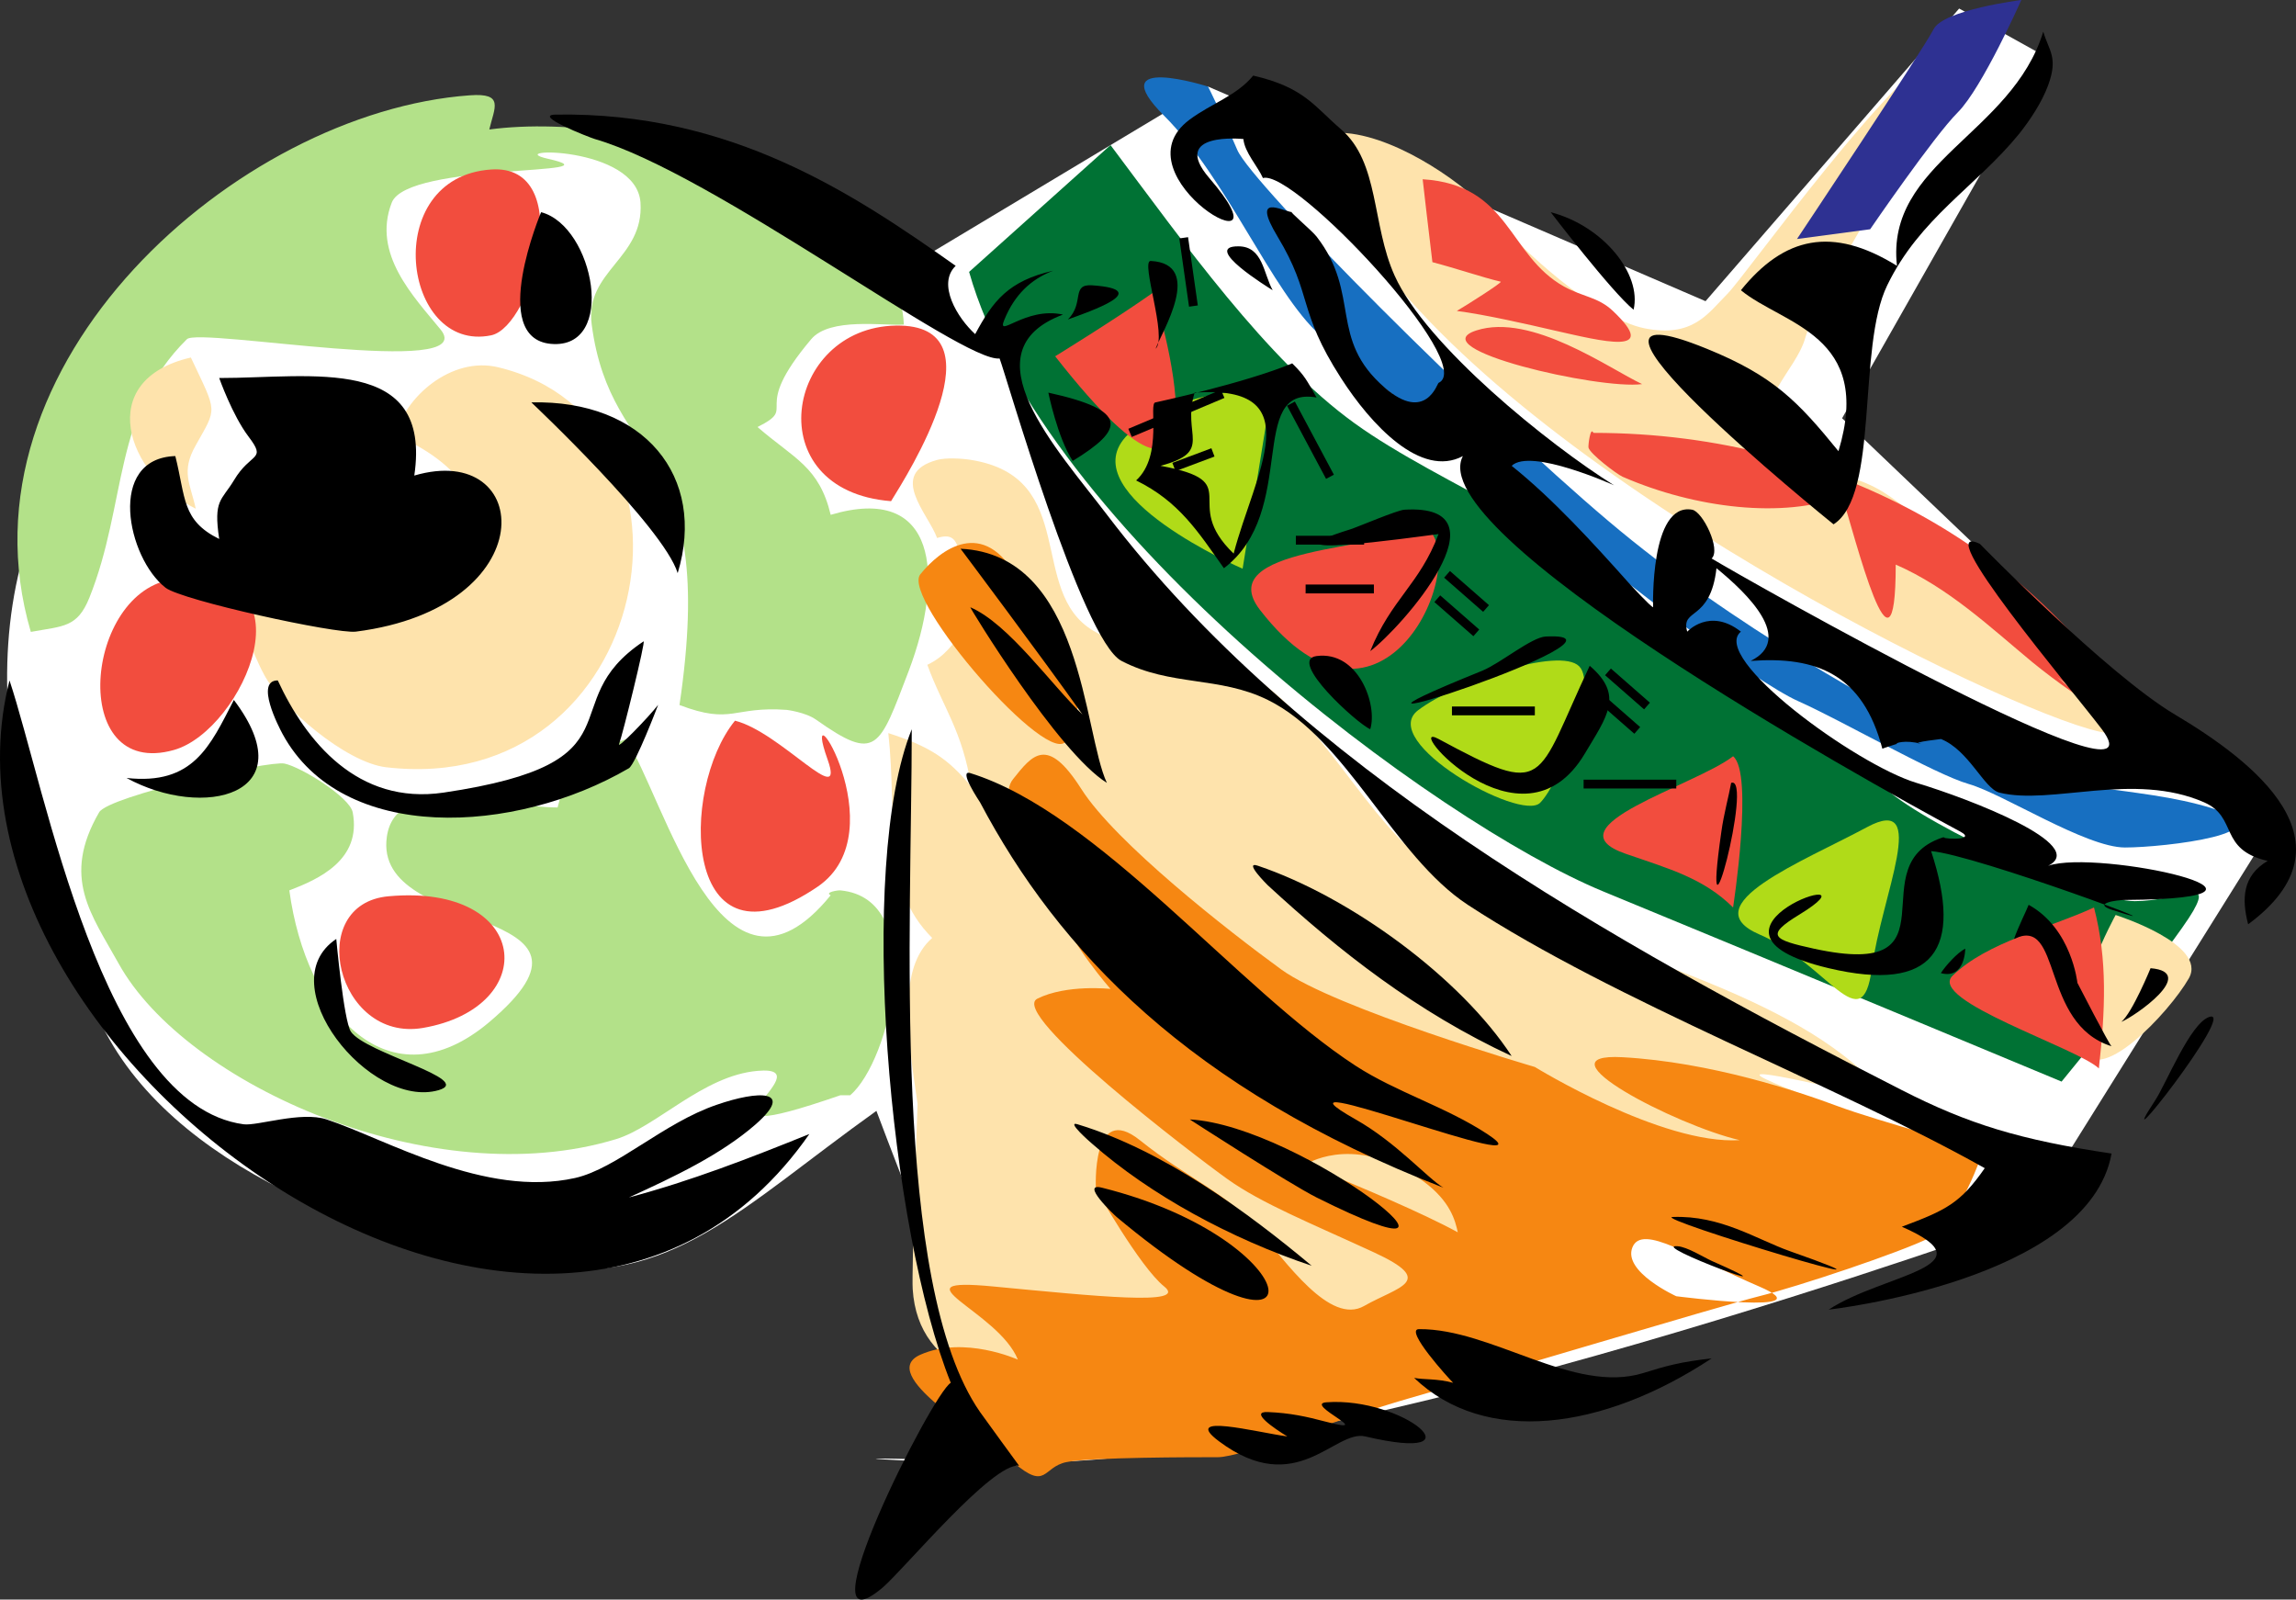
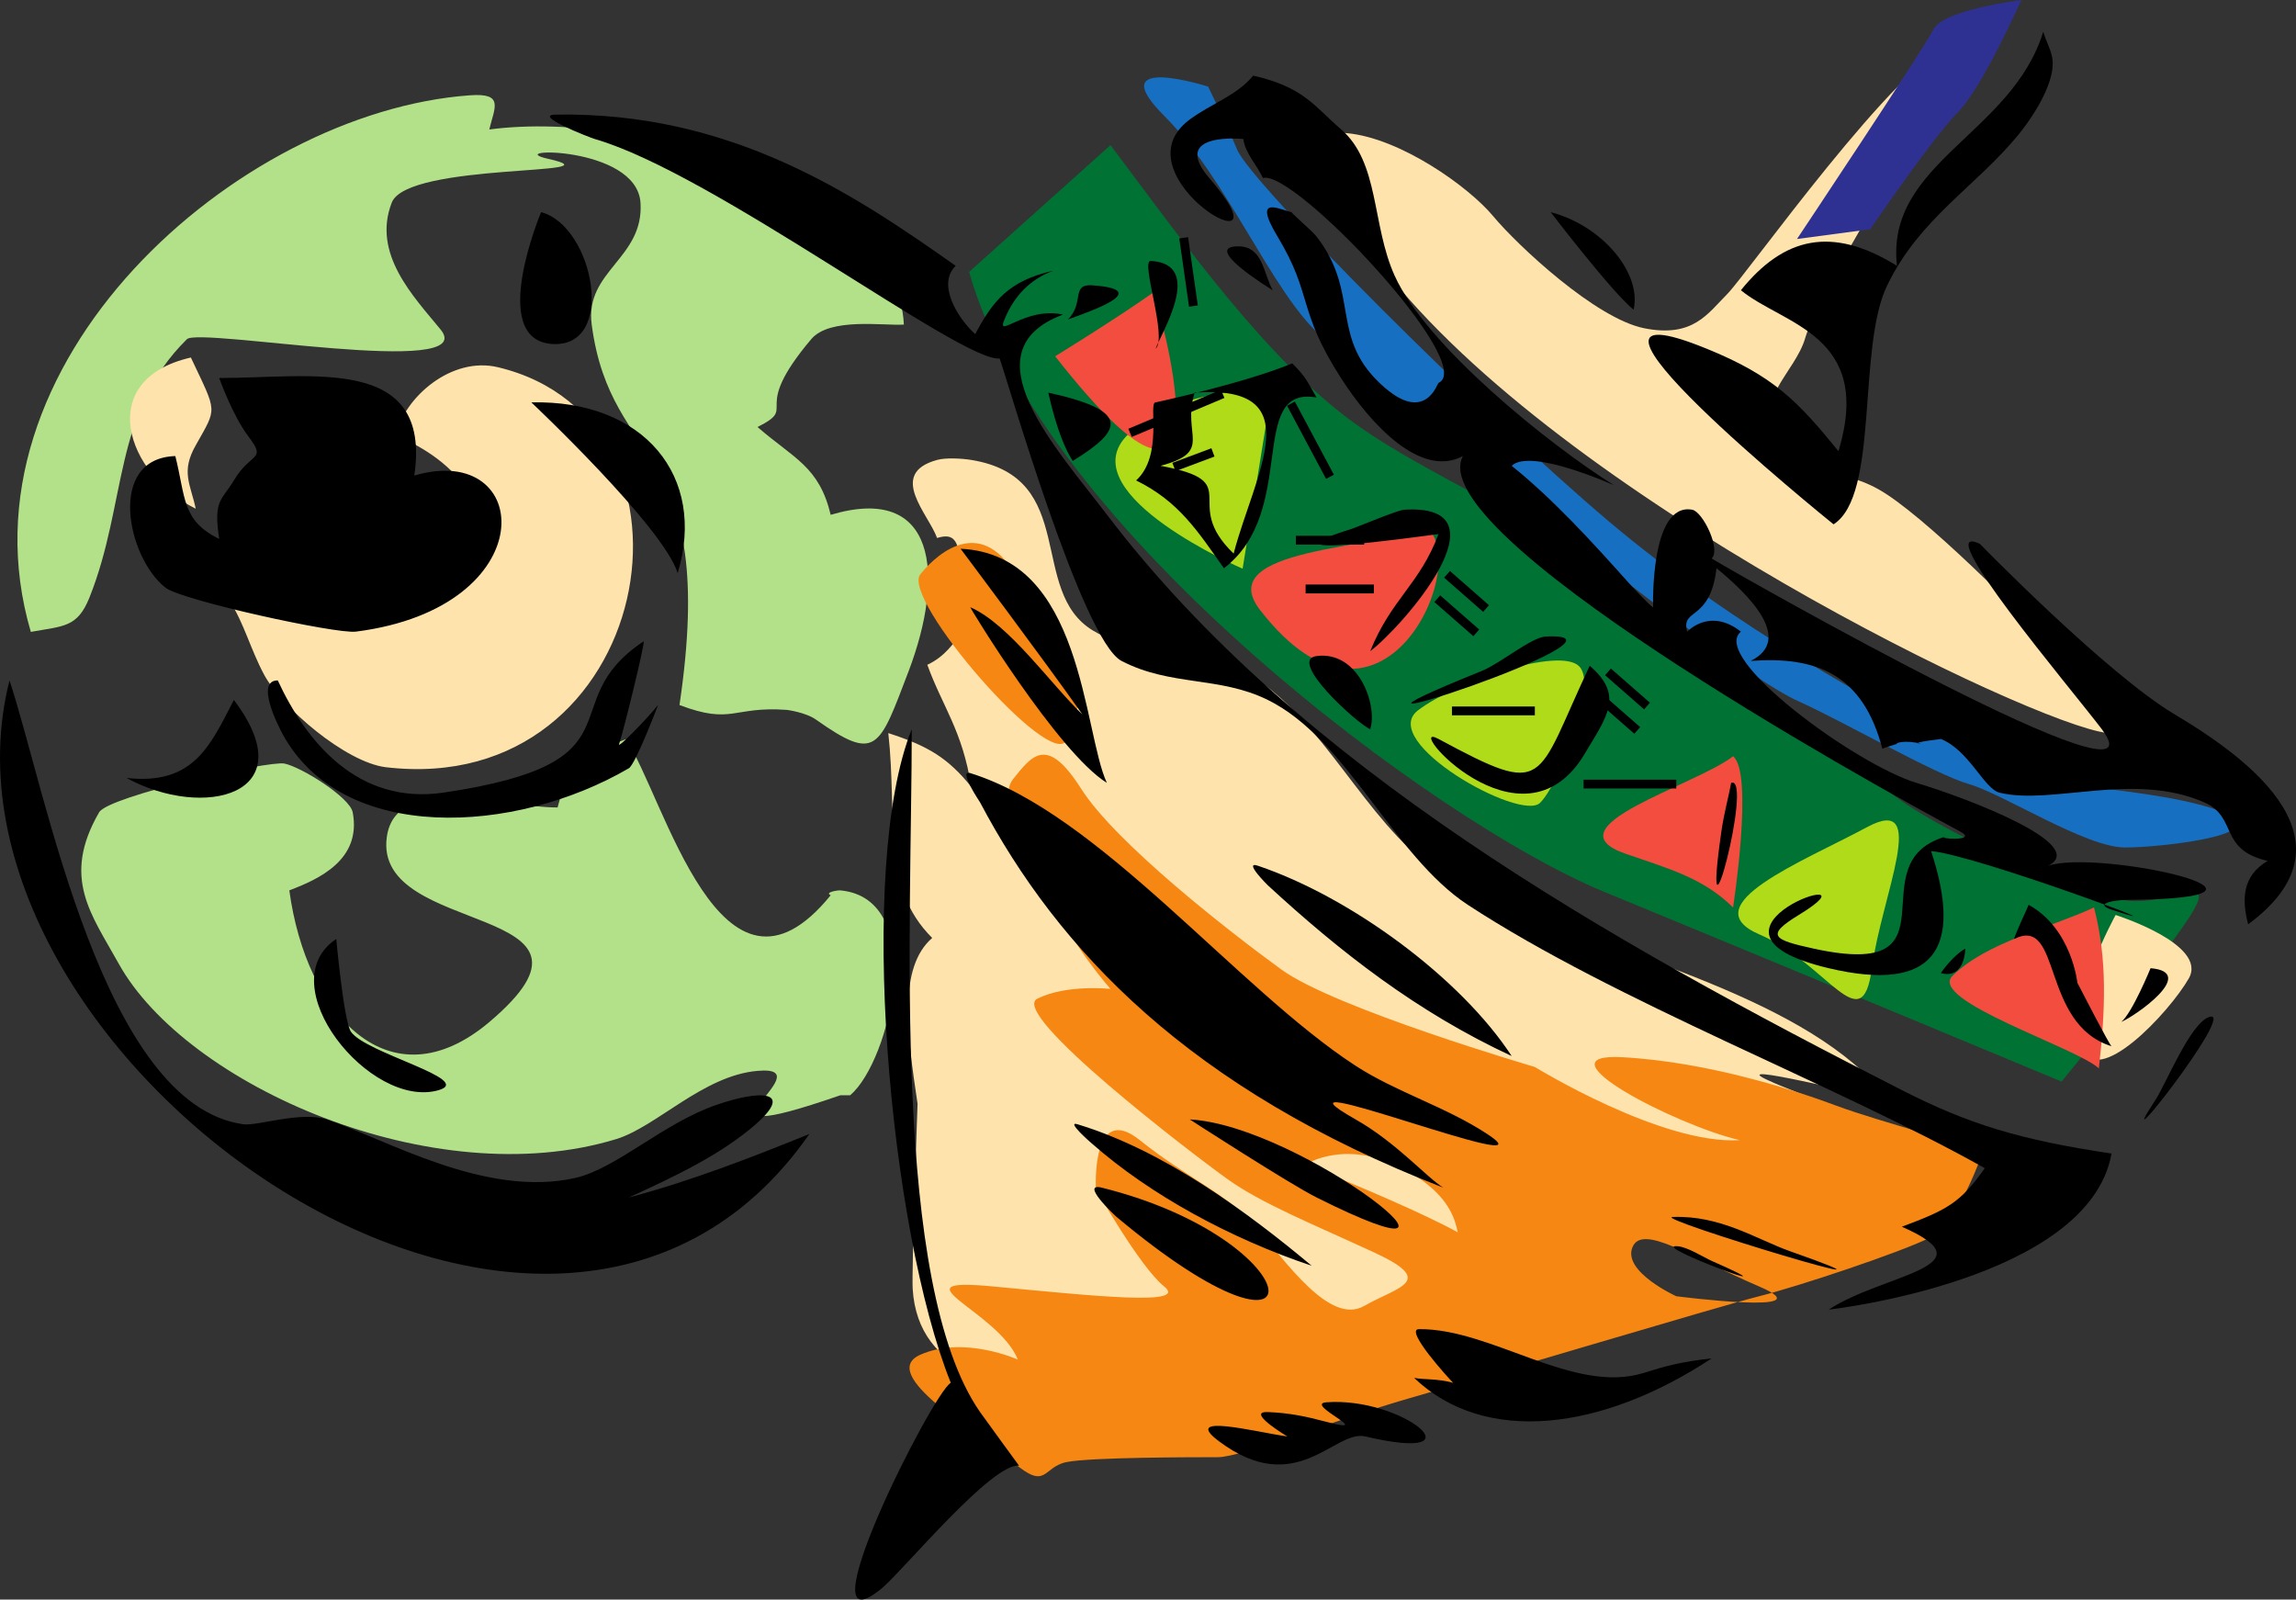
<svg xmlns="http://www.w3.org/2000/svg" width="259.511" height="180.777">
  <rect width="100%" height="100%" fill="#333333" stroke="none" />
-   <path fill="#fff" d="M99.058 125.547c-15.433 11.027-23.152 19.848-38.586 17.64-15.437-2.207-39.691-9.921-48.511-26.46C3.14 100.19-5.68 72.629 7.55 51.68c13.23-20.95 24.945-41.016 47.753-37.047 22.809 3.972 48.165 14.996 48.165 14.996l33.078-19.844 56.226 24.254L221.437.965l9.922 5.512-23.152 40.793 48.512 46.304-27.563 44.102s-79.383 28.664-114.66 27.562c-35.281-1.101.687.414.687.414s-9.507-22.464-16.125-40.105" />
  <path fill="#b3e189" d="M53.097 10.773c3.93-.293 2.793 1.38 2.207 3.86 17.88-2.344 46.254 7.441 46.856 22.05-2.258.157-8.371-.843-10.473 1.653-7.113 8.426-1.277 7.512-6.066 9.926 4.152 3.597 6.96 4.46 8.27 9.922 11.992-3.567 12.921 6.82 8.82 17.64-3.36 8.785-3.617 10.352-10.473 5.512-1.187-.844-3.309-1.106-3.309-1.106-6.132-.445-6.132 1.727-12.128-.55 4.445-30.024-7.735-26.305-9.922-42.996-.809-6.082 5.925-7.461 5.515-13.782-.449-6.511-15.883-6.183-10.476-4.96 8.683 1.945-15.864.359-17.64 4.96-2.255 5.805 2.5 10.645 5.515 14.332 4.582 5.598-27.29-.273-28.668 1.102-8.406 8.305-6.75 18.555-11.024 29.219-1.363 3.375-2.91 3.187-6.617 3.86-8.922-30.337 23.414-58.763 49.613-60.642M70.738 83.54c4.344 6.425 10.75 32.886 23.152 17.64-.738-.344.864-.586 1.102-.551 9.957.95 5.687 19.242 1.105 23.152h-1.105c-19.809 6.84-1.254-3.48-9.371-2.754-6.164.532-11.387 6.305-15.985 7.715-20.707 6.305-48.628-6.133-56.226-19.844-3.066-5.546-6.496-9.683-2.207-17.09 1.05-1.843 19.191-5.874 20.95-5.511 1.91.394 7.39 3.805 7.714 5.512 1.02 5.39-3.875 7.562-7.164 8.82 1.894 14.023 11.316 24.394 22.601 14.883 16.07-13.59-13.23-9.457-11.578-20.946 1.016-7.168 12.922-3.308 19.297-3.308 1.238-4.996 3.426-6.098 7.715-7.719" />
  <path fill="#fee3ac" d="M21.574 40.406c2.996 6.371 2.996 5.547.55 9.922-1.706 2.996-.6 4.356 0 7.164-7.89-3.875-11.507-14.574-.55-17.086m34.73 1.102c25.32 6.062 17.727 48.77-12.68 45.203-4.566-.55-11.816-6.79-13.78-10.477-1.516-2.824-2.293-5.875-3.86-8.265-3.687-5.633 23.496 2.926 26.461-2.207 6.527-11.352-7.719-16.54-7.719-16.54.95-4.304 6.305-8.992 11.578-7.714m49.61 10.472c1-.273 2.808-.171 3.86 0 12.234 1.98 6.339 14.833 13.78 19.293 5.497 3.293 12.407 1.809 17.641 4.961 8.39 5.051 13.008 16.403 20.95 22.051 1.636 1.156 3.152 1.223 4.96 2.207 1.016.551 1.86.965 3.309 1.653 13.023 6.167 34.02 10.593 42.996 22.05-3.723-.55-17.95-4.187-13.781-2.207 4.925 2.344 7.925 1.864 7.168 8.82-17.692 3.895-32.836 15.419-50.164 20.399-14.594 4.168-52.266 13.73-53.473-5.512-.137-1.949.55-20.949.55-20.949-1.206-8.027-2.187-15.398 1.653-18.742-5.84-5.824-3.89-13.418-4.96-23.152 4.581 1.48 6.753 2.84 9.37 6.062-.98-6.34-3.254-9.062-4.96-13.781 4.288-2.016 2.964-6.098 7.167-.551-4.84-9.766-2.05-15.004-6.066-13.781-.965-2.703-5.649-7.27 0-8.82m52.371-19.293c-4.668-5.477-12.129-18.192-6.063-17.641 6.063.55 13.782 6.062 16.536 9.371 2.757 3.309 11.578 11.578 17.09 12.68 5.511 1.101 7.167-1.657 9.37-3.86 2.208-2.203 19.293-26.46 25.91-28.664 6.614-2.207 4.41 0-1.105 6.614-5.512 6.617-14.883 23.152-15.984 27.011-1.102 3.86-6.063 7.168-3.309 11.574 2.758 4.414 6.617 2.758 11.578 5.516 4.961 2.754 16.536 14.332 20.395 18.742 3.86 4.41 11.578 8.27 6.066 8.82-5.515.551-58.433-24.253-80.484-50.163" />
-   <path fill="#f24d3e" d="M55.511 19.156c9.715-.672 4.754 17.742 0 18.742-10.027 2.067-12.628-17.882 0-18.742M160.8 20.258c9.887.62 9.614 8.578 15.985 12.129 2.187 1.203 3.844 1.172 5.516 2.754 5.425 5.132-1.192 3.43-6.618 2.207-2.843-.657-7.785-1.793-11.023-2.207 1.016-.586 5.219-3.254 4.96-3.305-2.05-.484-5.015-1.5-7.718-2.207-.293-2.309-1.101-9.371-1.101-9.371m-59.536 16.539c12.16-.207 1.293 16.848-.55 19.844-15.125-1.188-12.008-19.637.55-19.844m65.598.551c6.219-2.016 15.004 4.304 18.742 6.062-4.875.656-25.097-4.012-18.742-6.062m13.231 11.574c28.355 0 51.007 14.473 61.742 33.078-.606-.313-1.621-.258-2.207-.55-1.703-.9-7.164-4.966-7.164-4.966 5.406 4.465-.293.383-2.758-1.652-4.774-3.96-9.477-8.422-15.438-11.023 0 15.52-4.668-3.48-6.062-7.72-6.633 2.516-16.535 1.395-24.805-2.206-.687-.309-3.723-2.617-3.86-3.305-.05-.226.223-2.445.552-1.656M19.68 65.46c16.16-1.944 7.84 17.056 0 19.294-12.044 3.43-10.165-18.086 0-19.293M83.074 81.45c5.133 1.273 12.523 10.195 10.473 4.405-3.375-9.457 8.027 8.063-1.102 14.336C77.078 110.7 76.75 89.215 83.074 81.45m-39.141 19.843c16.11-1.45 17.282 12.574 3.86 14.883-9.766 1.656-13.418-14.04-3.86-14.883" />
  <path fill="#2e3192" d="m203.11 27.012 8.269-1.102s7.164-10.476 9.922-13.23C224.054 9.922 228.465 0 228.465 0s-8.82 1.102-9.922 3.309c-1.102 2.203-15.434 23.703-15.434 23.703" />
  <path fill="#176fc1" d="M131.586 13.09c7.164 7.168 12.125 19.848 17.636 24.808 5.512 4.961 22.051 17.09 27.563 22.051 5.516 4.961 21.5 17.09 26.46 19.293 4.962 2.207 15.438 8.27 19.294 9.371 3.86 1.102 13.23 7.168 17.64 7.168s18.743-1.656 9.922-4.41c-8.82-2.758-18.742-1.656-28.113-6.617-9.371-4.961-25.91-13.781-40.242-25.91-14.332-12.125-40.238-38.035-41.895-41.895-1.652-3.86-3.304-7.164-3.304-7.164s-12.13-3.86-4.961 3.305" />
  <path fill="#007234" d="m109.535 30.73 15.984-14.332c8.27 11.028 17.64 24.258 27.563 31.422 9.922 7.168 25.91 12.68 31.972 21.5 6.063 8.82 23.153 15.434 28.114 19.844 4.96 4.41 23.152 12.68 28.113 12.68 4.961 0 8.82-2.758 6.617 1.101-2.207 3.86-14.883 19.293-14.883 19.293s-33.078-13.781-51.82-21.496c-18.742-7.719-63.394-40.793-71.66-70.012" />
  <path fill="#f68712" d="M196.633 128.855c-7.168-1.652-23.153-9.921-13.23-9.37 9.921.55 19.843 3.859 24.253 5.511 4.41 1.652 16.54 4.961 16.54 4.961s-2.759 8.27-6.067 9.922c-3.305 1.656-14.883 5.516-19.293 6.617-4.41 1.102-31.973 9.371-39.692 11.574-7.715 2.207-18.742 6.618-21.496 6.618-2.758 0-14.332 0-17.09.55-2.757.551-2.203 3.309-6.062 0-3.86-3.308-15.438-9.922-10.477-12.129 4.961-2.203 11.028.551 11.028.551-2.207-5.512-14.332-9.37-2.758-8.265 11.578 1.101 22.05 2.203 19.297 0-2.758-2.208-7.719-11.028-7.719-11.028s-.55-9.922 4.96-5.512c5.513 4.41 9.923 6.063 13.231 9.922 3.305 3.86 8.266 11.024 12.125 8.82 3.86-2.202 8.27-2.757 1.106-6.062-7.168-3.308-12.68-5.515-16.54-8.27-3.859-2.757-24.808-18.742-21.5-20.398 3.31-1.652 8.27-1.101 8.27-1.101s-4.41-4.961-6.062-9.371c-1.656-4.41-7.168-11.579-4.961-14.332 2.203-2.758 3.86-4.961 7.719 1.101 3.855 6.063 16.535 15.988 22.597 20.399 6.067 4.41 28.668 11.023 28.668 11.023s14.332 8.82 23.153 8.27zm2.203 16.54c-7.72-3.31-13.23-7.168-14.332-4.415-1.102 2.758 4.96 5.516 4.96 5.516s17.09 2.203 9.372-1.101zm-39.137-12.68c-7.168-4.41-12.129-1.106-12.129-1.106s24.91 9.926 18.742 9.926c-2.758 0 .551-4.41-6.613-8.82" />
  <path fill="#f68712" d="M120.558 83.652c-1.773 3.567-18.742-15.988-16.539-18.742 2.207-2.758 7.168-6.617 11.028.55 3.859 7.169 9.37 10.474 5.511 18.192" />
  <path fill="#b0db18" d="M127.219 49.387c-5.942 6.597 13.23 14.886 13.23 14.886l3.309-20.398s-11.579 0-16.54 5.512m33.079 30.871c-4.688 3.515 11.574 12.68 13.777 10.472 2.207-2.203 6.617-13.226 4.41-15.433-2.203-2.203-13.781 1.652-18.187 4.96m38.586 25.36c7.718 3.305 11.578 12.125 12.68 3.86 1.1-8.27 6.613-19.848-.552-15.989-7.167 3.86-19.847 8.82-12.128 12.13" />
  <path fill="#fee3ac" d="M235.265 118.293c1.653 4.965 9.922-3.856 12.13-7.715 2.202-3.86-8.27-7.168-8.27-7.168s-5.516 9.922-3.86 14.883" />
  <path fill="#f24d3e" d="M130.285 33.102c.45.257 10.234 34.296-11.024 7.164 0 0 6.805-4.184 11.024-7.164m30.871 26.457c5.36 3.722-4.84 27.324-18.742 9.375-5.477-7.082 13.332-6.825 18.742-9.375m34.73 25.91c2.36 1.894 0 17.09 0 17.09-3.328-3.29-7.132-4.34-12.128-6.063-8.856-3.05 7.89-7.719 12.128-11.027m40.794 17.09c1.546 5.91 1.273 11.664.55 18.191-2.449-2.324-19.398-7.7-16.539-10.473 3.875-3.808 10.8-5.324 15.988-7.718" />
  <path d="M230.945 3.582c.656 2.207 1.707 2.895.55 6.063-.722 1.949-2.066 3.964-3.304 5.515-4.875 5.961-11.2 9.473-14.883 17.086-3.43 7.031-.863 23.688-6.066 27.012-.914-.738-34.832-28.2-14.332-19.844 7.547 3.066 10.285 5.926 14.887 11.578 3.992-13.18-6.29-14.281-11.028-18.191 4.875-6.031 10.301-7.305 17.64-2.758-1.308-11.645 12.974-14.867 16.536-26.461" />
  <path d="M141.644 8.543c5.77 1.328 6.89 3.465 9.922 6.062 4.36 3.739 3.461 10.77 6.063 16.54 3.55 7.906 17.418 19.085 24.808 23.703 0 0-9.441-4.27-11.578-2.203 4.652 3.722 9.235 8.75 13.23 13.23.313.344 2.446 2.652 2.758 2.754 0 0-.378-11.883 4.41-11.024 1.208.208 3.29 4.512 2.204 5.512 3.808 2.309 51.8 29.492 44.101 19.293-3.36-4.441-19.707-23.754-13.781-20.945 0 0 14.316 14.695 22.05 19.293 8.907 5.289 20.759 14.488 8.27 23.703-.757-2.91-.62-5.492 2.203-7.164-5.582-1.293-3.324-4.93-7.168-6.617-8.007-3.512-17.277.363-23.152-1.102-1.738-.45-3.445-4.805-6.613-6.062.98-.086-3.996.41-2.207.55-1.895-.5-3.031-.05-2.754 0 0 0-1.586.5-1.652.551-2.207-8.406-7.41-10.472-14.887-9.922 4.96-2.445-.344-7.613-3.86-10.476-.703 6.117-4.082 4.445-3.308 7.168 0 0 2.535-2.774 6.066 0-3.566 2.91 12.953 15.004 19.844 17.09 6.066 1.824 19.555 7.027 14.883 9.37 5.617-1.929 31.183 3.704 8.82 3.86-1.152 0-3.789.395-1.652 1.102 10.3 3.359-15.504-6.254-20.395-6.618 3.633 11.063.38 16.059-11.578 13.23-17.984-4.269 6.735-12.21-3.308-6.062-3.91 2.38-2.997 2.844 1.656 3.86 16.883 3.668 4.633-9.7 14.883-12.68-1.36.242 3.808.606 1.652-.55-11.508-6.184-60.828-33.716-56.227-42.446-4.738 2.531-10.386-3.531-13.78-8.82-4.977-7.739-3.138-9.305-7.169-15.989-2.996-4.976.485-2.894 1.656-2.754-.57-.277 2.223 2.067 2.754 2.754 5.067 6.532 1.293 11.543 7.72 17.09 4.616 3.98 5.925-.5 6.066-.55 4.46-2.067-16.333-24.204-19.848-23.153-.567-1.293-2.086-2.93-2.207-4.41 0 0-8.403-.879-3.856 4.41 9.907 11.508-10.886-.207-2.207-6.617 2.38-1.774 5.325-2.703 7.168-4.961" />
  <path d="M62.816 12.953c19.793-.328 33.645 8.926 45.203 17.09-2.136 2.05.188 5.89 2.203 7.719 2.016-3.758 3.754-6.012 8.82-7.168-2.566.965-4.394 2.789-5.511 5.511-.984 2.329 2.34-1.5 6.613-.55-11.008 4.117-.672 15.195 4.961 22.601 21.692 28.528 56.696 48.149 89.856 65.047 7.547 3.844 13.316 5.617 23.703 7.168-2.586 14.367-31.973 17.64-31.973 17.64 6.098-4.03 18.57-4.859 8.27-9.37 5.011-1.88 6.597-2.637 9.37-6.618-16.862-9.472-41.671-18.793-58.433-29.765-8.457-5.547-13.61-18.727-22.601-23.153-5.477-2.707-10.973-1.515-16.536-4.41-4.48-2.328-13.109-32.507-13.78-34.18-4.208.485-32.372-20.945-45.755-24.804-.675-.207-7.117-2.723-4.41-2.758M61.16 23.98c5.996 1.567 8.633 15.555 1.105 14.883-7.101-.656-1.105-14.883-1.105-14.883m114.11 0c5.945 1.551 10.32 6.993 9.37 11.024-2.48-2.016-9.37-11.024-9.37-11.024m-35.282 3.86c2.758.015 2.809 3.066 3.86 4.96-.446-.277-8.114-4.995-3.86-4.96m-9.922 1.652c6.082.324 1.242 8.043.55 9.922 1.38-1.258-1.753-9.992-.55-9.922" />
  <path d="M123.453 32.246c6.976.484-.156 2.914-2.758 3.86 1.914-1.86.313-4.032 2.758-3.86M24.777 42.723c10.492 0 24.067-2.672 22.05 11.023 13.474-3.96 14.798 14.918-6.612 17.64-2.258.278-19.641-3.53-21.5-4.96-4.34-3.375-6.684-14.625 1.101-14.883 1.188 4.703.707 7.27 4.961 9.371-.672-4.445.258-4.309 1.656-6.617 1.926-3.254 3.754-2.188 1.653-4.961-1.825-2.41-3.309-6.613-3.309-6.613m93.715 1.652c9.2 2.016 8.578 4.152 2.754 7.719-1.723-2.637-2.754-7.719-2.754-7.719m27.562-3.309c1.465 1.45 1.618 1.88 2.754 3.86-7.922-1.41-2.011 12.87-10.472 19.293-2.946-4.168-5.082-7.543-9.922-9.922 3.117-2.84 1.324-8.82 2.203-8.82 0 0 10.027-2.153 15.437-4.41zm-11.027 3.309c-1.496 4.805 2.223 6.648-3.855 8.27 9.836 1.824 2.132 4.03 8.265 9.921 2.328-8.957 8.89-19.156-4.41-18.191m-74.969 1.102c12.715-.309 19.844 8.375 16.54 19.296-1.637-5.257-16.54-19.296-16.54-19.296m98.676 12.128c12.125-.722-.414 13.418-3.86 15.985 2.36-5.871 5.598-7.559 7.72-13.23-3.102.398-21.192 2.964-9.926-.551.843-.274 5.289-2.168 6.066-2.204m-50.164 4.411c13.832.656 13.848 20.687 16.535 26.46-5.547-3.445-15.554-19.898-15.433-19.847 4.375 1.894 9.164 8.789 12.68 12.129-4.532-6.41-13.782-18.742-13.782-18.742m66.149 9.922c12.765-.622-32.989 14.296-7.165 3.859 2.047-.844 5.563-3.79 7.165-3.86m-101.981.551c.293-.207-2.394 10.664-2.758 11.578-.344.774 3.324-3 4.41-4.41 0 0-2.546 6.7-3.308 7.168-12.903 7.528-32.383 8.559-39.137-3.86-.45-.827-3.152-6.066-.55-6.066 3.187 6.875 9.007 14.11 18.741 12.68 23.032-3.41 12.024-10.043 22.602-17.09" />
  <path d="M148.808 74.145c4.723-.622 6.926 5.511 6.067 8.265-1.43-.582-9.426-7.836-6.067-8.265m30.872 1.101c3.91 3.34 1.949 5.719-.551 9.922-7.164 12.043-20.88-3.996-16.535-1.652 12.468 6.718 10.867 4.91 17.085-8.27M1.074 76.898c4.082 12.25 10.473 48.012 26.46 50.165 1.552.207 6.493-1.5 9.372-.551 6.7 2.207 17.898 8.906 28.113 6.617 4.688-1.07 9.973-6.219 15.989-8.27 4.718-1.636 8.886-1.742 4.41 2.203-3.946 3.446-9.27 5.961-14.336 8.27 7.012-1.86 13.66-4.445 20.398-7.168-29.51 42.363-101.07-9.336-90.406-51.266" />
  <path d="M26.433 79.105c8.164 10.801-3.48 13.555-12.129 8.82 7.543.825 9.422-3.566 12.13-8.82m76.62 3.305c0 22.016-2.359 62.707 7.72 77.176.464.672 4.41 6.066 4.41 6.066-2.997-.398-12.989 11.696-15.434 13.782-9.461 7.957 5.613-21.98 7.715-23.153-6.942-17.261-10.66-58.383-4.41-73.87m6.617 4.964c14.453 4.477 30.214 24.41 43.547 33.074 4.617 2.996 10.164 4.617 14.886 7.715 8.2 5.395-26.96-8.492-14.886-1.652 4.585 2.586 8.117 6.633 9.925 7.718-28.703-11.144-43.55-26.855-52.37-43.55-.016-.035-2.532-3.754-1.102-3.305m85.996 1.102c2.601-.95-3.496 22.082-1.106 5.511.278-2.015.828-3.96 1.106-5.511m-53.473 9.371c10.543 3.566 22.93 12.71 28.664 21.5-10.695-4.961-19.43-11.801-27.562-19.297 0 0-2.844-2.809-1.102-2.203m87.098 4.41c4.875 2.687 5.511 8.82 5.511 8.82s3.672 7.133 3.86 7.164c-8.078-2.531-5.547-14.812-11.024-12.125.5-1.43 1.395-3.172 1.653-3.86m-191.285 3.86s.843 9.25 1.652 10.473c1.621 2.43 14.023 5.41 9.926 6.613-7.754 2.242-19.207-12.004-11.578-17.086m184.121 1.102s0 3.496-2.758 2.758c.48-.762 1.86-2.329 2.758-2.758m20.945 2.203c5.426.45-1.809 5.46-3.309 6.066 1.243-1.015 3.309-6.066 3.309-6.066m6.613 5.516c3.38-1.192-11.676 17.898-6.062 9.37 1.242-1.913 3.93-8.632 6.062-9.37m-115.211 11.574c12.82.707 36.883 20.086 14.332 8.82-3.152-1.586-14.332-8.82-14.332-8.82m-12.676.551c9.817 2.98 19.258 9.976 26.458 15.988-9.145-3.067-18.207-7.977-24.805-13.781-.192-.157-3.031-2.637-1.652-2.208" />
  <path d="M124.554 134.23c23.965 5.977 25.618 23.34 1.657 3.31-.328-.278-4.188-3.946-1.657-3.31m64.496 3.31c5.426-.208 9.458 2.51 13.231 3.855 17.95 6.324-15.64-3.77-13.23-3.856m.55 3.305c1.102.07 2.98 1.258 3.86 1.656 10.922 4.805-7.235-1.898-3.86-1.656m-29.215 9.371c8.22-.067 17.47 7.39 25.356 4.96 2.516-.788 4.238-1.273 7.719-1.652-12.352 8.149-25.598 9.856-33.625 2.204 1.238.226 2.53.054 4.41.554-.45-.433-5.582-6.066-3.86-6.066m-10.472 8.269c8.648-.652 17.879 7.028 4.41 3.86-3.48-.828-7.754 7.113-16.54.55-4.374-3.273 4.204-1.035 7.72-.55-1.5-.914-4.325-2.844-2.207-2.758 2.515.105 4.324.5 6.617 1.105 5.87 1.547-2.602-2.015 0-2.207" />
  <path fill="none" stroke="#000" d="m127.726 48.922 10.473-4.41m-5.512 8.269 4.41-1.652m10.473 15.434h7.719m-8.82-5.513h7.714m9.927 19.294h9.37m5.512 8.269h10.473m-4.411-6.063-4.41-3.859m5.512 1.102-4.41-3.86m-14.883-4.41-4.41-3.859m5.512 1.106-4.41-3.86m-17.641-19.293 4.41 8.266m-16.535-27.008 1.101 7.715" />
</svg>